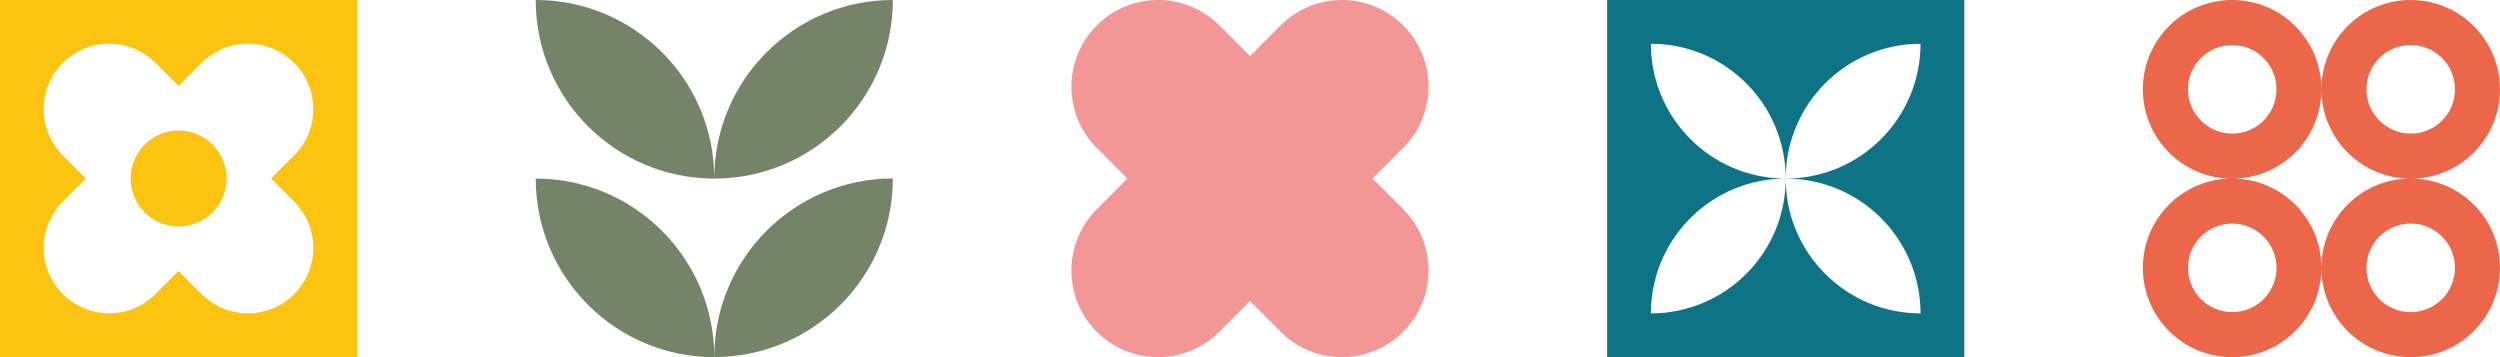
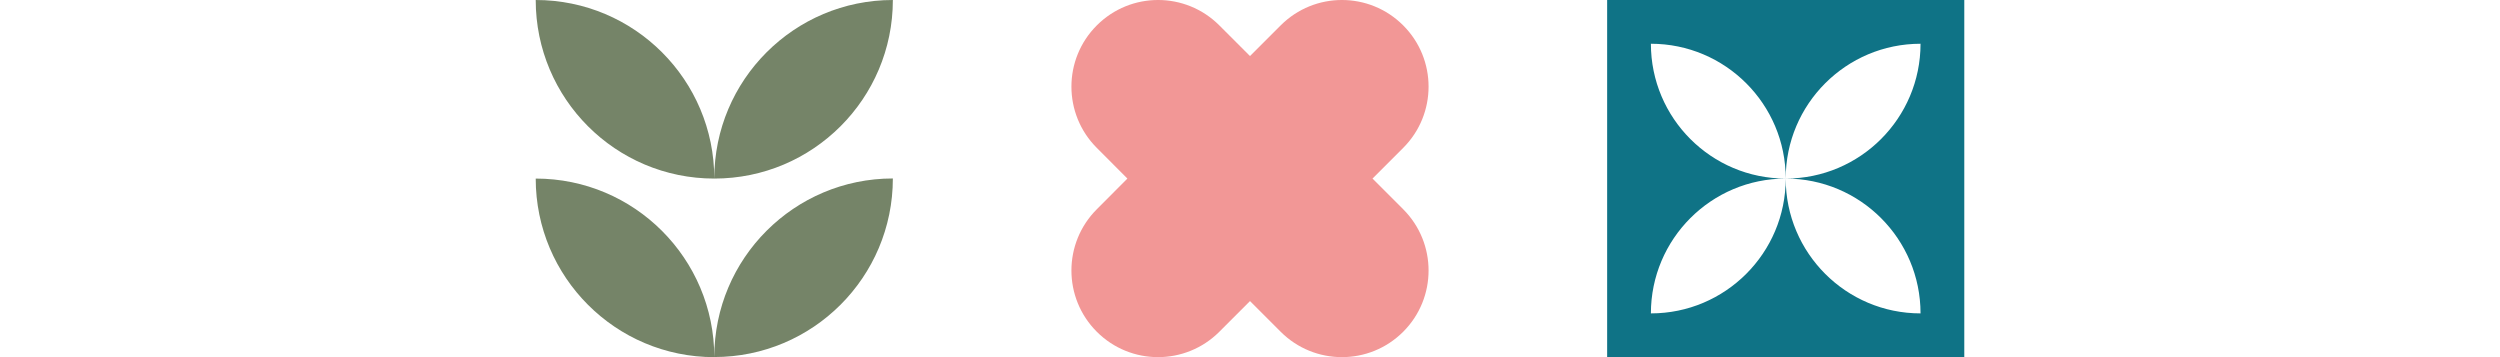
<svg xmlns="http://www.w3.org/2000/svg" width="350" height="50" viewBox="0 0 350 50" fill="none">
  <path d="M225 50H275V0H225V50ZM268.875 43.875C258.456 43.875 250 35.419 250 25C250 35.419 241.544 43.875 231.125 43.875C231.125 33.456 239.581 25 250 25C239.581 25 231.125 16.544 231.125 6.125C241.544 6.125 250 14.581 250 25C250 14.581 258.456 6.125 268.875 6.125C268.875 16.544 260.419 25 250 25C260.419 25 268.875 33.456 268.875 43.875Z" fill="#0F7386" />
  <path d="M125 0C111.201 0 100 11.187 100 25C113.799 25 125 13.813 125 0ZM100 25C100 11.187 88.814 0 75 0C75 13.813 86.186 25 100 25ZM75 25C75 38.799 86.186 50 100 50C100 36.201 88.814 25 75 25ZM100 49.985C113.799 49.985 125 38.799 125 24.985C111.201 24.985 100 36.172 100 49.985Z" fill="#758468" />
  <path d="M196.446 20.705C201.185 15.967 201.185 8.292 196.446 3.554C191.708 -1.185 184.033 -1.185 179.295 3.554L175 7.849C172.432 5.28 170.705 3.554 170.705 3.554C165.967 -1.185 158.292 -1.185 153.554 3.554C148.815 8.292 148.815 15.967 153.554 20.705C154.469 21.62 155.989 23.14 157.834 25L153.554 29.295C148.815 34.033 148.815 41.709 153.554 46.447C158.292 51.184 165.967 51.184 170.705 46.447C171.62 45.531 173.14 44.011 175 42.151C177.568 44.72 179.295 46.447 179.295 46.447C184.033 51.184 191.708 51.184 196.446 46.447C201.185 41.709 201.185 34.033 196.446 29.295L192.151 25L196.446 20.705Z" fill="#F29796" />
-   <path d="M50 0H0V50H50V0ZM37.954 24.985L41.187 28.217C44.759 31.789 44.759 37.589 41.187 41.175C37.614 44.761 31.813 44.761 28.226 41.175C28.226 41.175 26.927 39.876 24.993 37.943C23.59 39.345 22.439 40.496 21.76 41.175C18.187 44.761 12.386 44.761 8.798 41.175C5.226 37.603 5.226 31.803 8.798 28.217L12.031 24.985C10.629 23.583 9.477 22.432 8.798 21.753C5.226 18.182 5.226 12.382 8.798 8.796C12.371 5.21 18.172 5.224 21.76 8.796C21.76 8.796 23.059 10.095 24.993 12.043L28.226 8.796C31.798 5.224 37.6 5.224 41.187 8.796C44.759 12.367 44.759 18.167 41.187 21.753L37.954 24.985ZM31.724 24.985C31.724 21.281 28.713 18.27 25.007 18.27C21.302 18.27 18.291 21.281 18.291 24.985C18.291 28.69 21.302 31.7 25.007 31.7C28.713 31.7 31.724 28.69 31.724 24.985Z" fill="#FDC311" />
-   <path d="M350 12.504C350 5.595 344.407 0 337.5 0C330.593 0 325 5.595 325 12.504C325 19.412 330.593 25.008 337.5 25.008C344.407 25.008 350 19.412 350 12.504ZM343.698 12.504C343.698 15.928 340.924 18.704 337.5 18.704C334.076 18.704 331.302 15.928 331.302 12.504C331.302 9.079 334.076 6.304 337.5 6.304C340.924 6.304 343.698 9.079 343.698 12.504ZM325 12.504C325 5.595 319.407 0 312.5 0C305.593 0 300 5.595 300 12.504C300 19.412 305.593 25.008 312.5 25.008C319.407 25.008 325 19.412 325 12.504ZM318.713 12.504C318.713 15.928 315.939 18.704 312.515 18.704C309.091 18.704 306.316 15.928 306.316 12.504C306.316 9.079 309.091 6.304 312.515 6.304C315.939 6.304 318.713 9.079 318.713 12.504ZM312.5 24.993C305.593 24.993 300 30.588 300 37.496C300 44.405 305.593 50 312.5 50C319.407 50 325 44.405 325 37.496C325 30.588 319.407 24.993 312.5 24.993ZM318.713 37.496C318.713 40.921 315.939 43.697 312.515 43.697C309.091 43.697 306.316 40.921 306.316 37.496C306.316 34.072 309.091 31.296 312.515 31.296C315.939 31.296 318.713 34.072 318.713 37.496ZM325 37.496C325 44.405 330.593 50 337.5 50C344.407 50 350 44.405 350 37.496C350 30.588 344.407 24.993 337.5 24.993C330.593 24.993 325 30.588 325 37.496ZM331.302 37.496C331.302 34.072 334.076 31.296 337.5 31.296C340.924 31.296 343.698 34.072 343.698 37.496C343.698 40.921 340.924 43.697 337.5 43.697C334.076 43.697 331.302 40.921 331.302 37.496Z" fill="#EC664A" />
</svg>